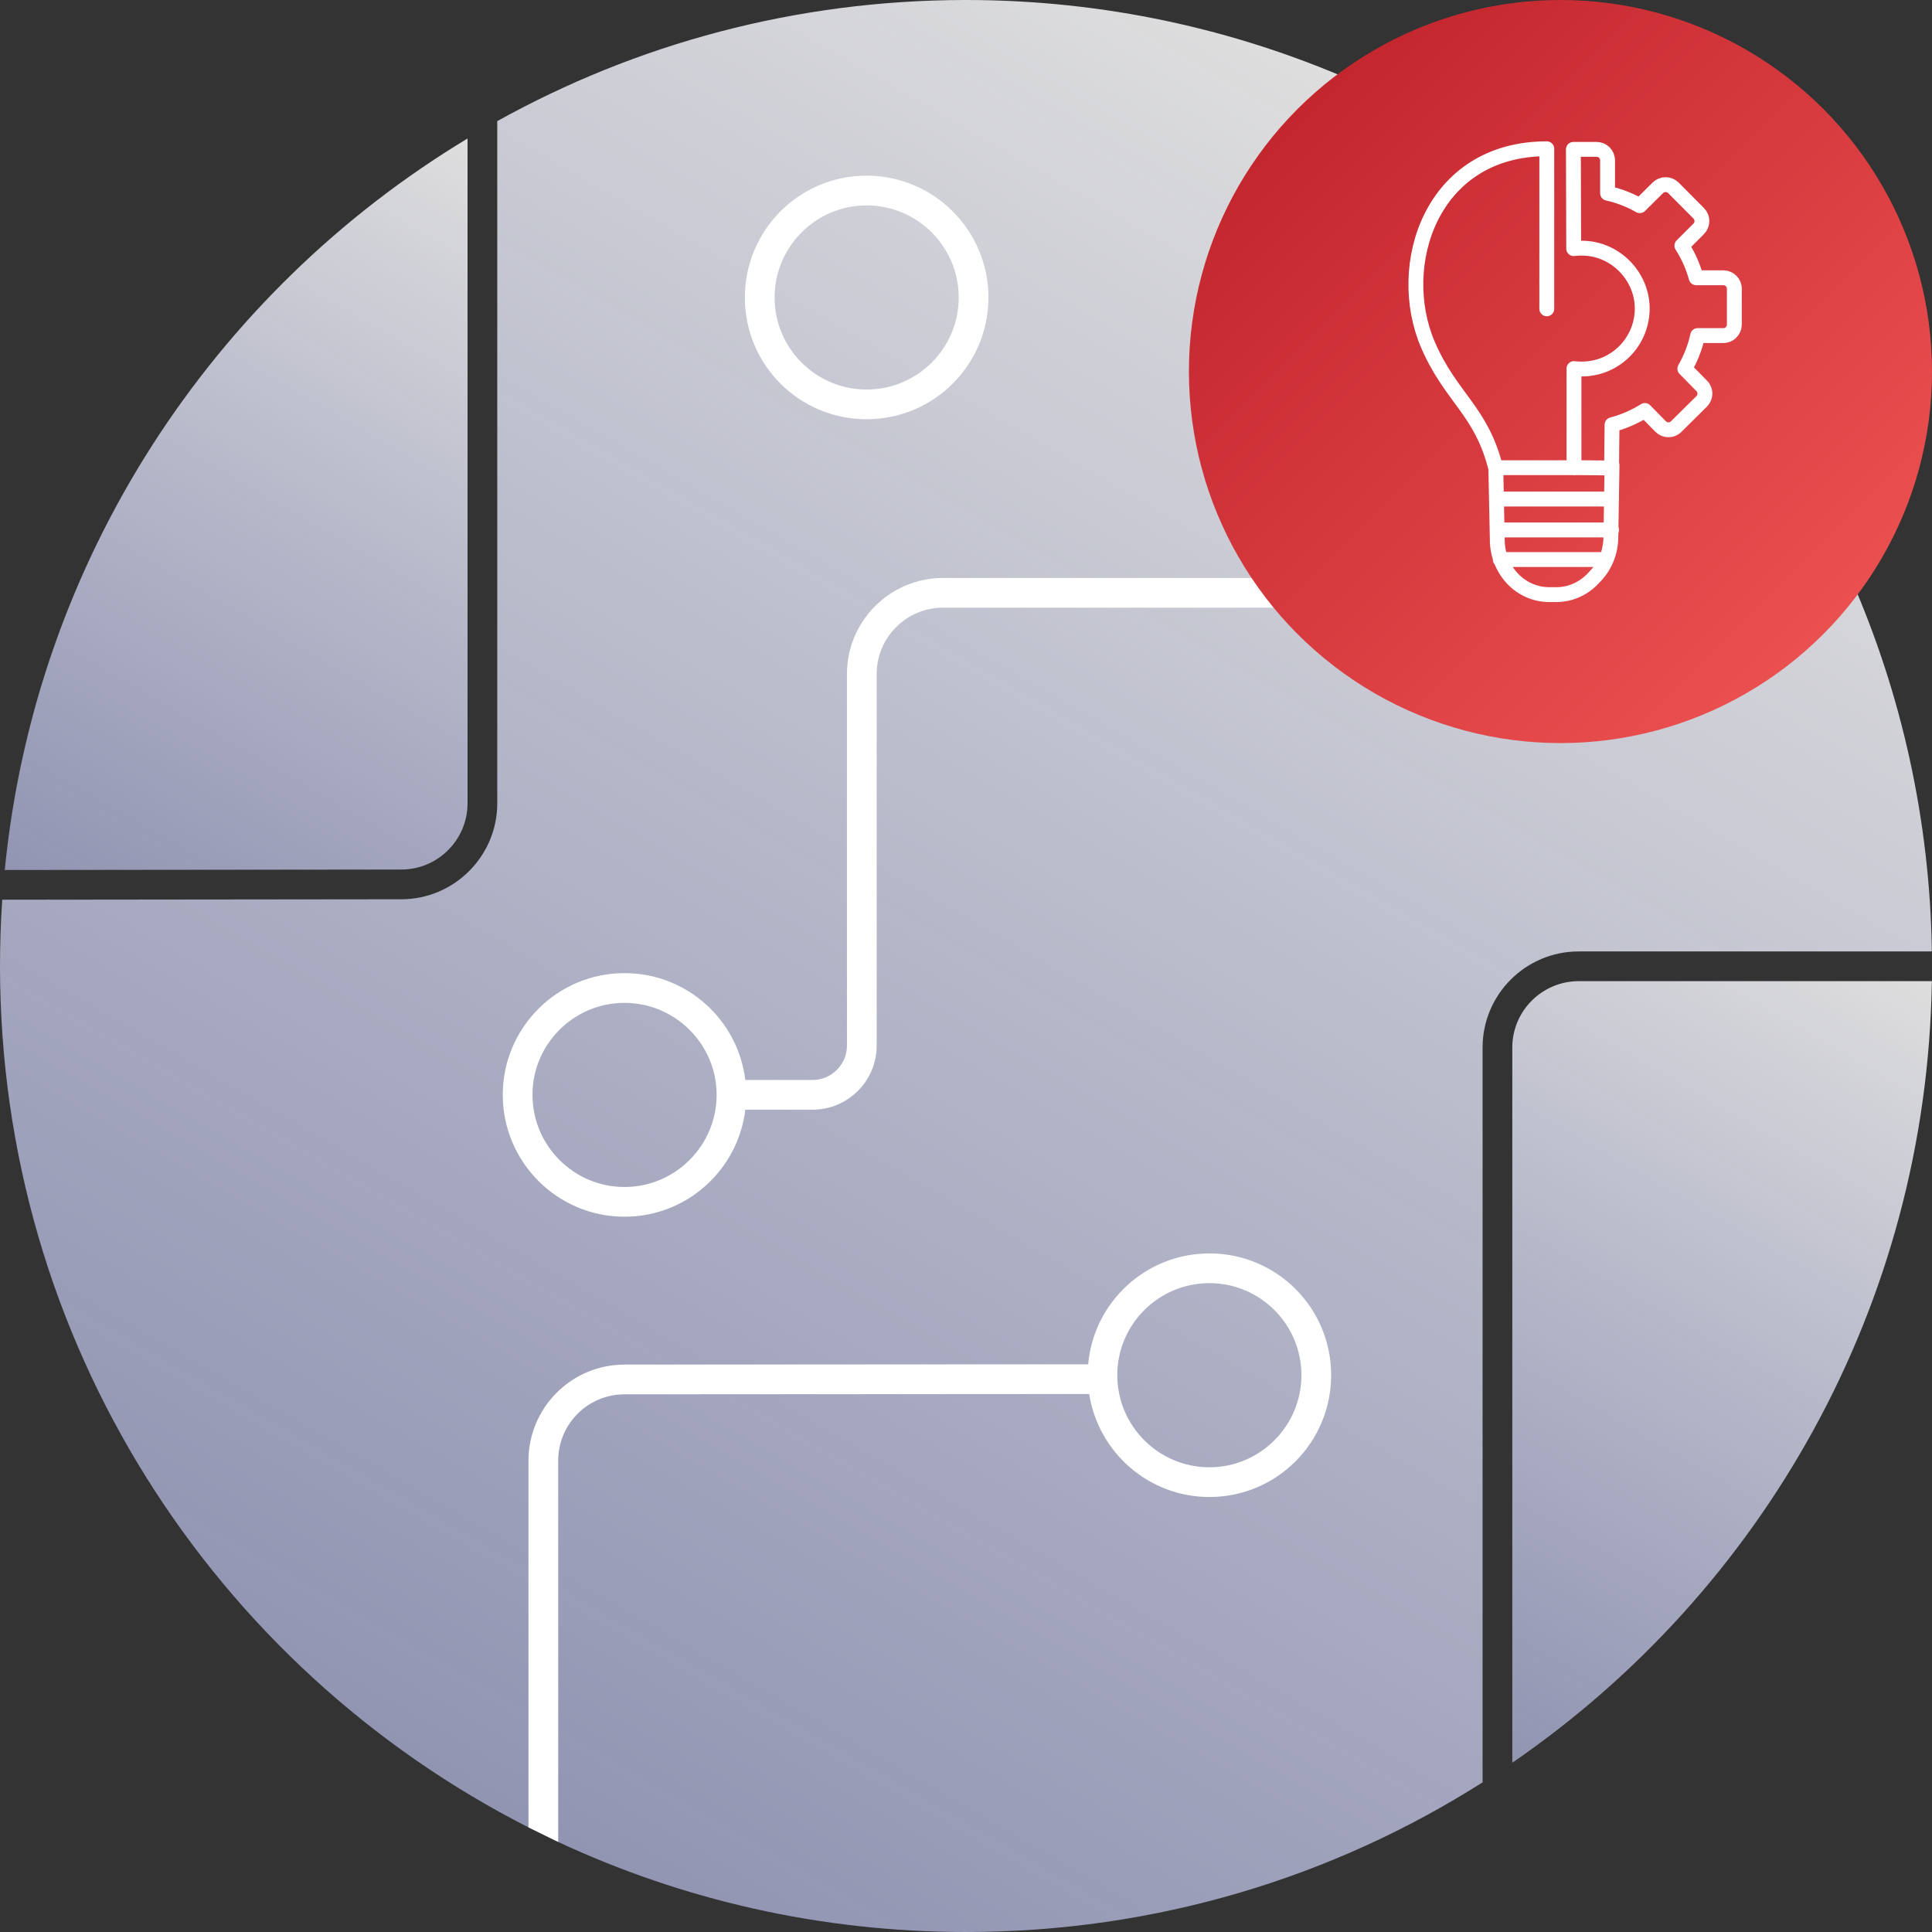
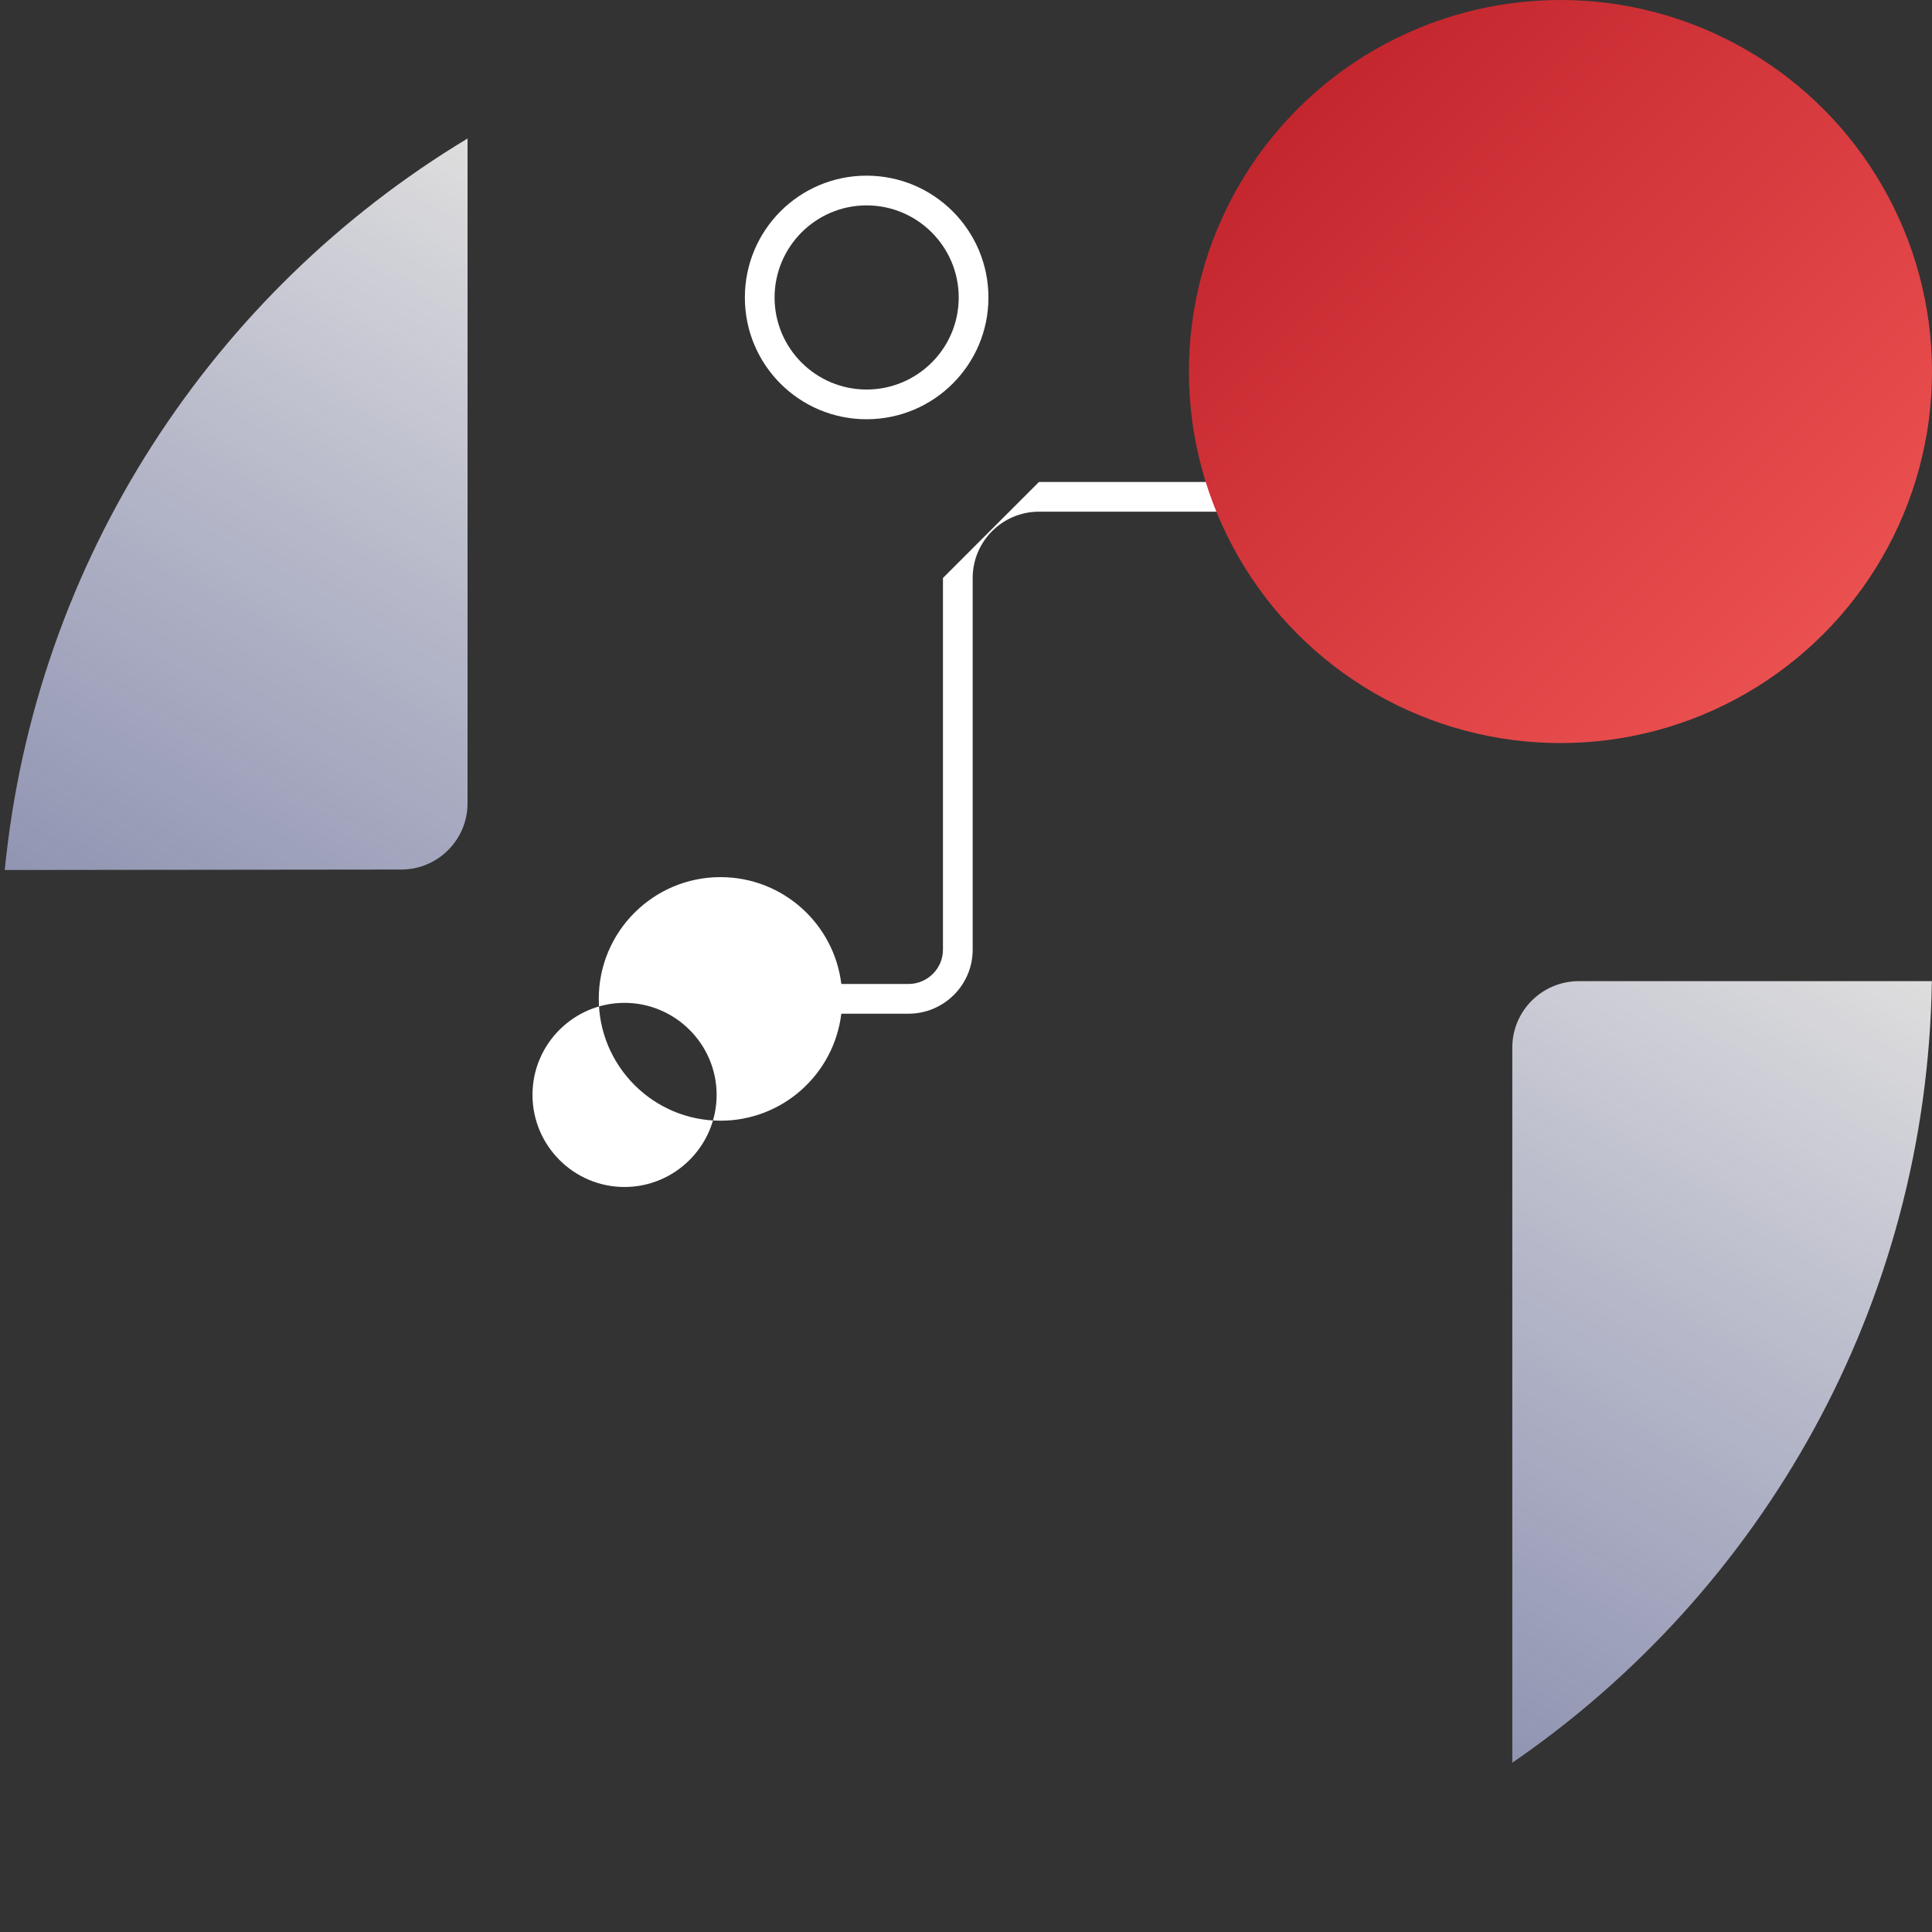
<svg xmlns="http://www.w3.org/2000/svg" xmlns:xlink="http://www.w3.org/1999/xlink" id="Ebene_1" data-name="Ebene 1" viewBox="0 0 130 130">
  <rect x="0" y="0" width="130" height="130" fill="#333333" stroke="none" />
  <defs>
    <style>
      .cls-1, .cls-2 {
        fill: none;
      }

      .cls-3 {
        fill: url(#Unbenannter_Verlauf_15-3);
      }

      .cls-3, .cls-4, .cls-5 {
        fill-rule: evenodd;
      }

      .cls-4 {
        fill: url(#Unbenannter_Verlauf_15-2);
      }

      .cls-6 {
        fill: #fff;
      }

      .cls-2 {
        stroke: #fff;
        stroke-linecap: round;
        stroke-linejoin: round;
      }

      .cls-7 {
        fill: url(#Unbenannter_Verlauf_22);
      }

      .cls-5 {
        fill: url(#Unbenannter_Verlauf_15);
      }
    </style>
    <linearGradient id="Unbenannter_Verlauf_15" data-name="Unbenannter Verlauf 15" x1="32.14" y1="121.09" x2="96.94" y2="8.85" gradientUnits="userSpaceOnUse">
      <stop offset="0" stop-color="#babfe8" stop-opacity=".7" />
      <stop offset="1" stop-color="#dedede" />
    </linearGradient>
    <linearGradient id="Unbenannter_Verlauf_15-2" data-name="Unbenannter Verlauf 15" x1="93.84" y1="114.03" x2="123.68" y2="62.36" xlink:href="#Unbenannter_Verlauf_15" />
    <linearGradient id="Unbenannter_Verlauf_15-3" data-name="Unbenannter Verlauf 15" x1="8.79" y1="63.43" x2="37.89" y2="13.03" xlink:href="#Unbenannter_Verlauf_15" />
    <linearGradient id="Unbenannter_Verlauf_22" data-name="Unbenannter Verlauf 22" x1="87.32" y1="7.32" x2="122.68" y2="42.68" gradientUnits="userSpaceOnUse">
      <stop offset="0" stop-color="#c4262e" />
      <stop offset="1" stop-color="#eb5050" />
    </linearGradient>
  </defs>
-   <path class="cls-5" d="M106.23,47.54c-13.13,0-23.77-10.64-23.77-23.77,0-7.37,3.35-13.95,8.61-18.31C83.09,1.96,74.28,0,65,0,53.55,0,42.8,2.96,33.46,8.15v45.9c0,3.56-2.9,6.46-6.46,6.46l-26.85.03c-.1,1.47-.15,2.96-.15,4.46C0,90.3,14.45,112.23,35.56,122.96l2,.98c8.33,3.89,17.63,6.06,27.44,6.06,12.79,0,24.71-3.69,34.76-10.07v-49.45c0-3.56,2.9-6.46,6.46-6.46h23.77c-.13-8.92-2.07-17.4-5.45-25.1-4.36,5.26-10.94,8.62-18.31,8.62Z" />
  <g>
    <g>
      <path class="cls-4" d="M106.23,66.02h23.76c-.33,21.83-11.43,41.05-28.23,52.59v-48.13c0-2.46,2.01-4.46,4.47-4.46Z" />
      <path class="cls-3" d="M27,58.51l-26.68.03C2.38,37.64,14.34,19.64,31.46,9.32v44.73c0,2.46-2,4.46-4.46,4.46Z" />
    </g>
    <g>
-       <path class="cls-6" d="M63.45,38.89c-3.56,0-6.46,2.9-6.46,6.46v25.01c0,1.27-1.04,2.31-2.32,2.31h-4.52c-.49-4.05-3.94-7.19-8.13-7.19-4.52,0-8.19,3.67-8.19,8.19s3.67,8.2,8.19,8.2c4.19,0,7.64-3.14,8.13-7.2h4.52c2.38,0,4.32-1.93,4.32-4.31v-25.01c0-2.46,2-4.46,4.46-4.46h26.12v-2h-26.12ZM42.02,79.87c-3.41,0-6.19-2.78-6.19-6.2s2.78-6.19,6.19-6.19,6.2,2.78,6.2,6.19-2.78,6.2-6.2,6.2Z" />
+       <path class="cls-6" d="M63.45,38.89v25.01c0,1.27-1.04,2.31-2.32,2.31h-4.52c-.49-4.05-3.94-7.19-8.13-7.19-4.52,0-8.19,3.67-8.19,8.19s3.67,8.2,8.19,8.2c4.19,0,7.64-3.14,8.13-7.2h4.52c2.38,0,4.32-1.93,4.32-4.31v-25.01c0-2.46,2-4.46,4.46-4.46h26.12v-2h-26.12ZM42.02,79.87c-3.41,0-6.19-2.78-6.19-6.2s2.78-6.19,6.19-6.19,6.2,2.78,6.2,6.19-2.78,6.2-6.2,6.2Z" />
      <path class="cls-6" d="M58.31,11.82c-4.53,0-8.19,3.67-8.19,8.2s3.66,8.19,8.19,8.19,8.2-3.67,8.2-8.19-3.67-8.2-8.2-8.2ZM58.31,26.21c-3.42,0-6.19-2.78-6.19-6.19s2.77-6.2,6.19-6.2,6.2,2.78,6.2,6.2-2.78,6.19-6.2,6.19Z" />
      <path class="cls-1" d="M33.46,8.15c-.67.37-1.34.76-2,1.17" />
-       <path class="cls-6" d="M81.38,84.34c-4.28,0-7.79,3.28-8.16,7.46l-31.2.02c-3.56,0-6.46,2.9-6.46,6.46v24.68l2,.98v-25.66c0-2.46,2-4.46,4.47-4.46l31.26-.02c.61,3.92,4,6.93,8.09,6.93,4.53,0,8.19-3.67,8.19-8.2s-3.66-8.19-8.19-8.19ZM81.38,98.73c-3.42,0-6.2-2.78-6.2-6.2s2.78-6.19,6.2-6.19,6.19,2.78,6.19,6.19-2.77,6.2-6.19,6.2Z" />
    </g>
  </g>
  <g>
    <circle class="cls-7" cx="105" cy="25" r="25" />
-     <path class="cls-2" d="M104.61,31.47h1.81s2.02.02,2.02.02l.03-2.91c.79-.21,1.54-.54,2.21-.96l1.06,1.08c.29.29.76.3,1.05,0l1.71-1.69c.29-.29.3-.76,0-1.05l-1.13-1.15c.39-.69.69-1.43.86-2.23h1.72c.41.01.74-.32.75-.73v-2.41c.01-.41-.32-.74-.73-.75h-1.84c-.21-.78-.54-1.5-.96-2.16l1.13-1.13c.29-.29.29-.76,0-1.05l-1.7-1.71c-.29-.29-.76-.29-1.05,0l-1.21,1.2c-.67-.38-1.4-.67-2.17-.84v-2.21c0-.41-.33-.74-.74-.74h-1.56l.02,6.68c.22-.03.44-.04.67-.03,2.12.06,3.88,1.83,3.94,3.95.06,2.3-1.78,4.18-4.06,4.18-.36,0-.53-.03-.53-.03v6.68M100.75,36.33l-.1-4.81c-.97-3.9-3.03-4.75-4.57-8.33-2.28-5.32.21-13.18,8-13.18v10.77M100.75,36.33c0,.97.37,1.91,1.02,2.6.65.69,1.54,1.08,2.46,1.08h.5c.92,0,1.81-.39,2.46-1.08l.18-.19c.64-.68,1-1.59,1.02-2.54l.08-4.9M100.95,37.65h7.09M100.74,35.66h7.7M100.7,33.58h7.74M100.65,31.47h3.96" />
  </g>
</svg>